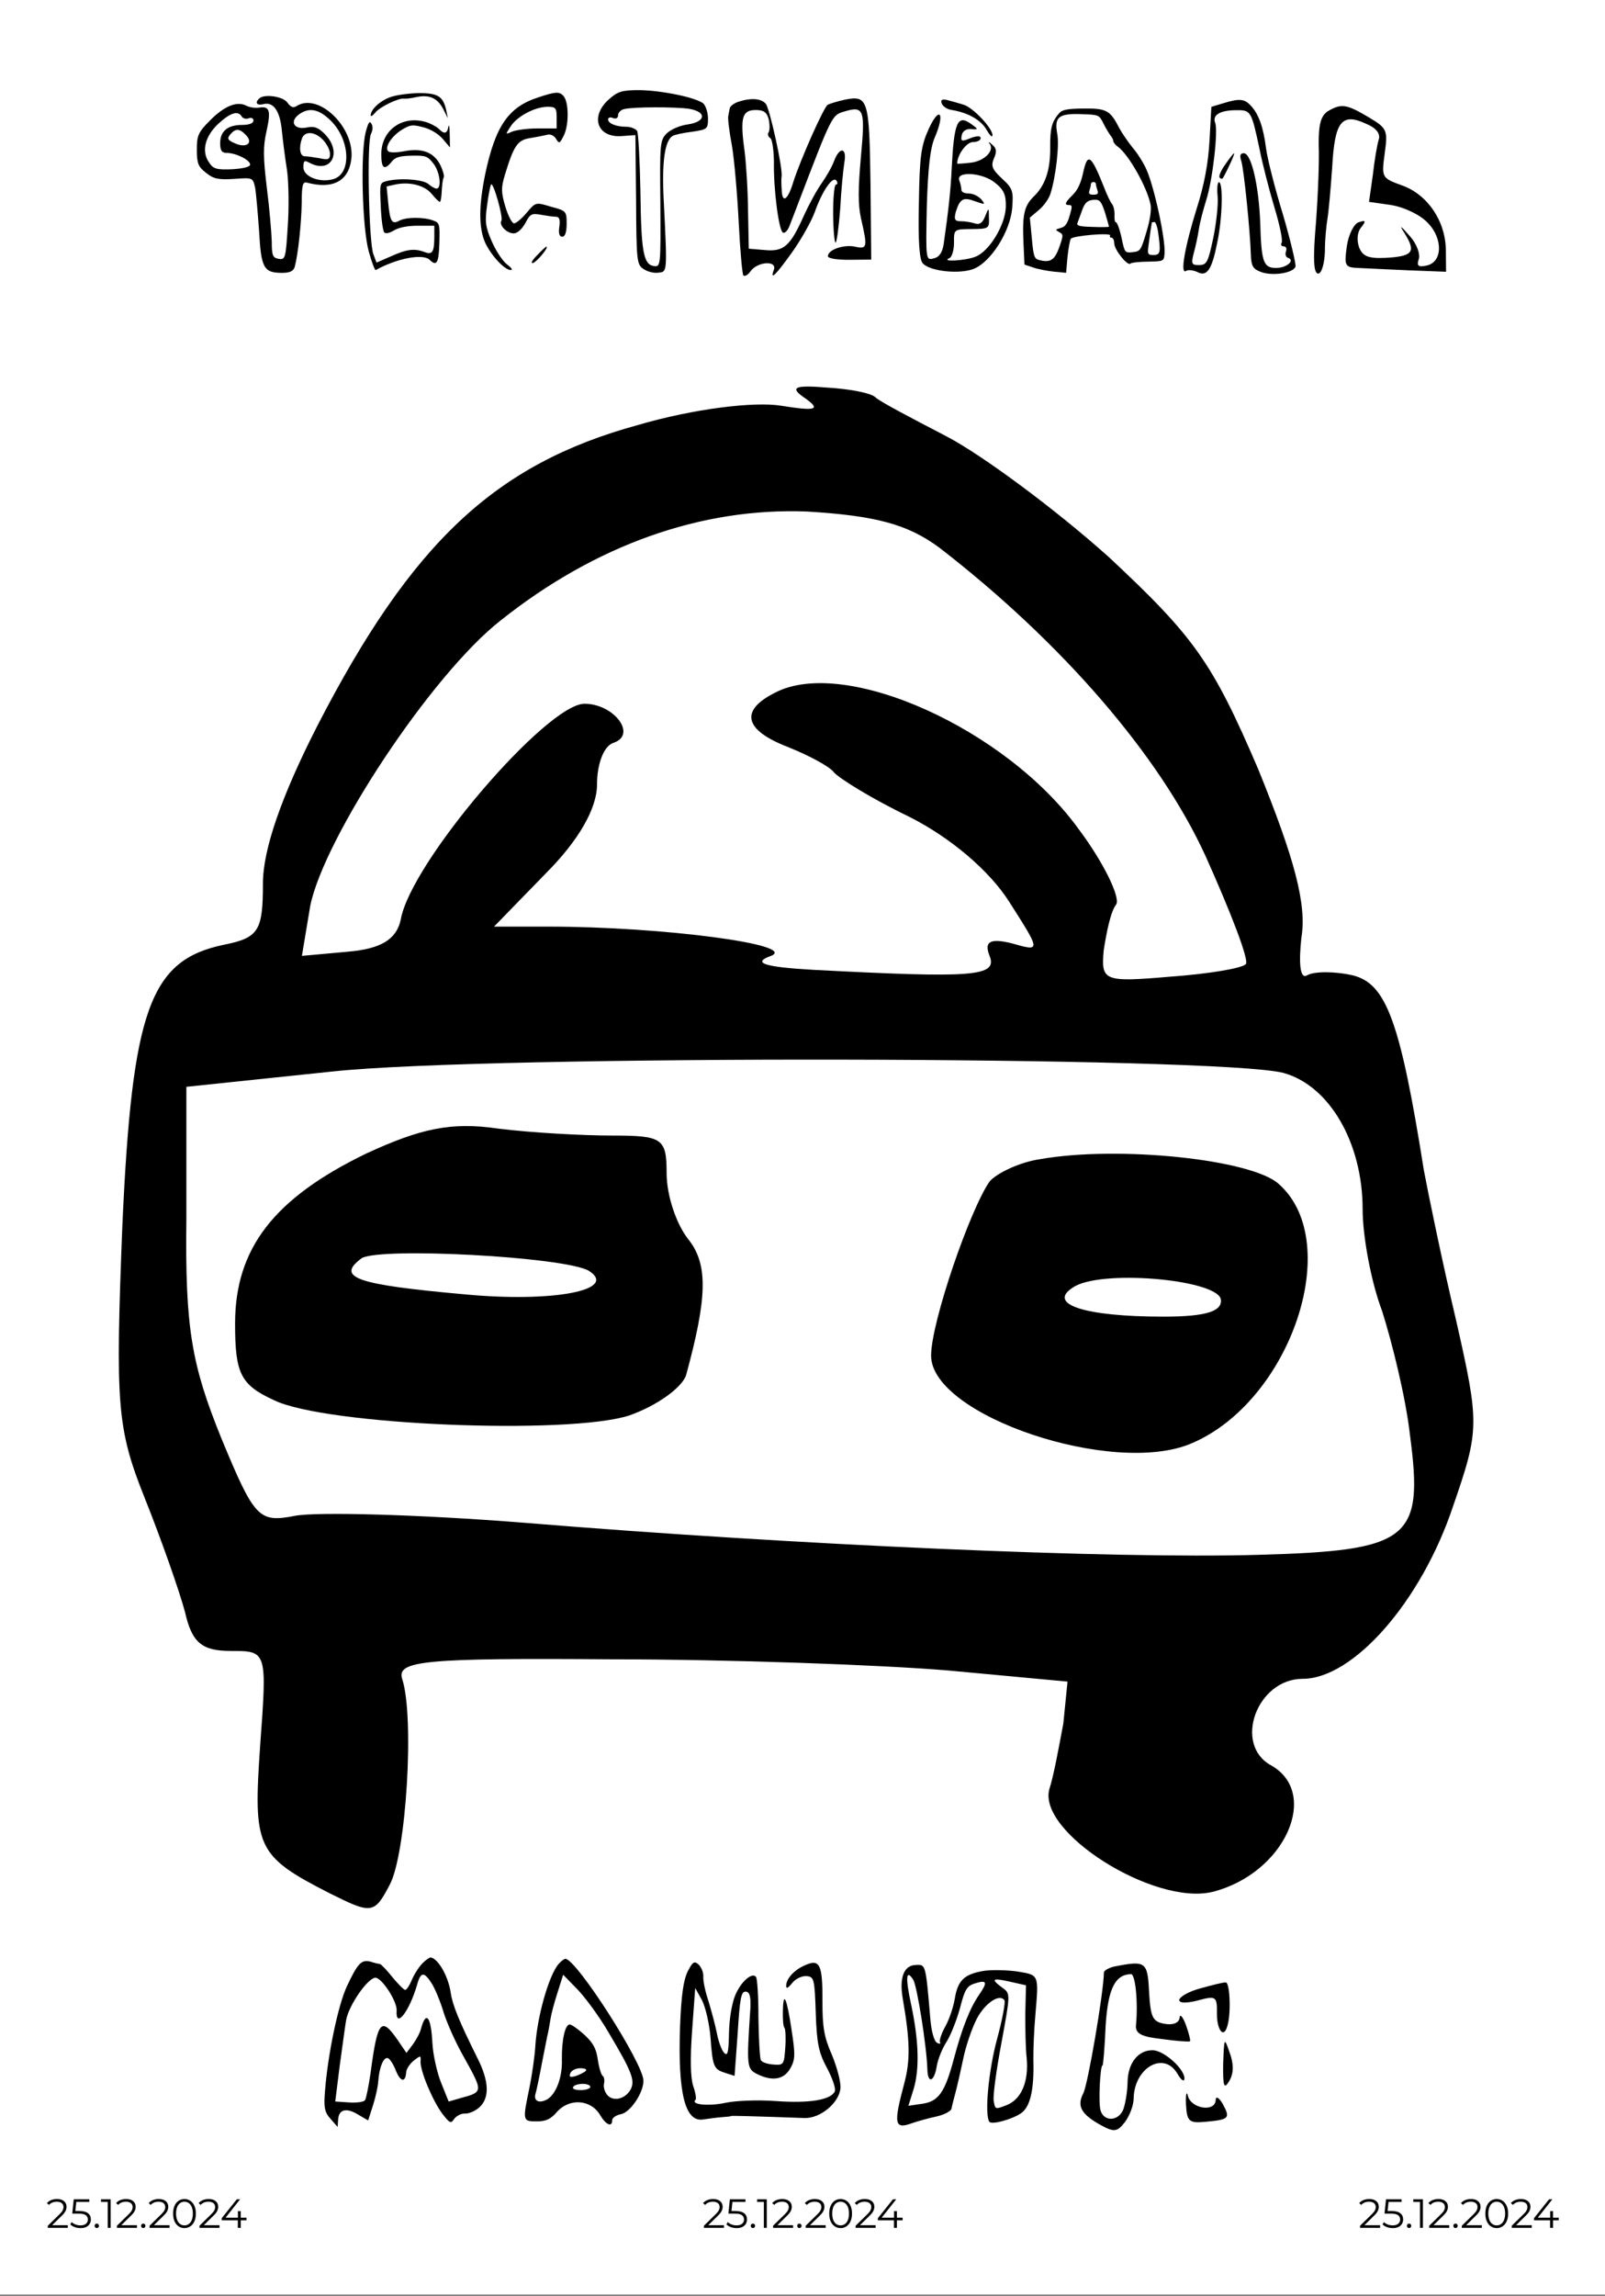
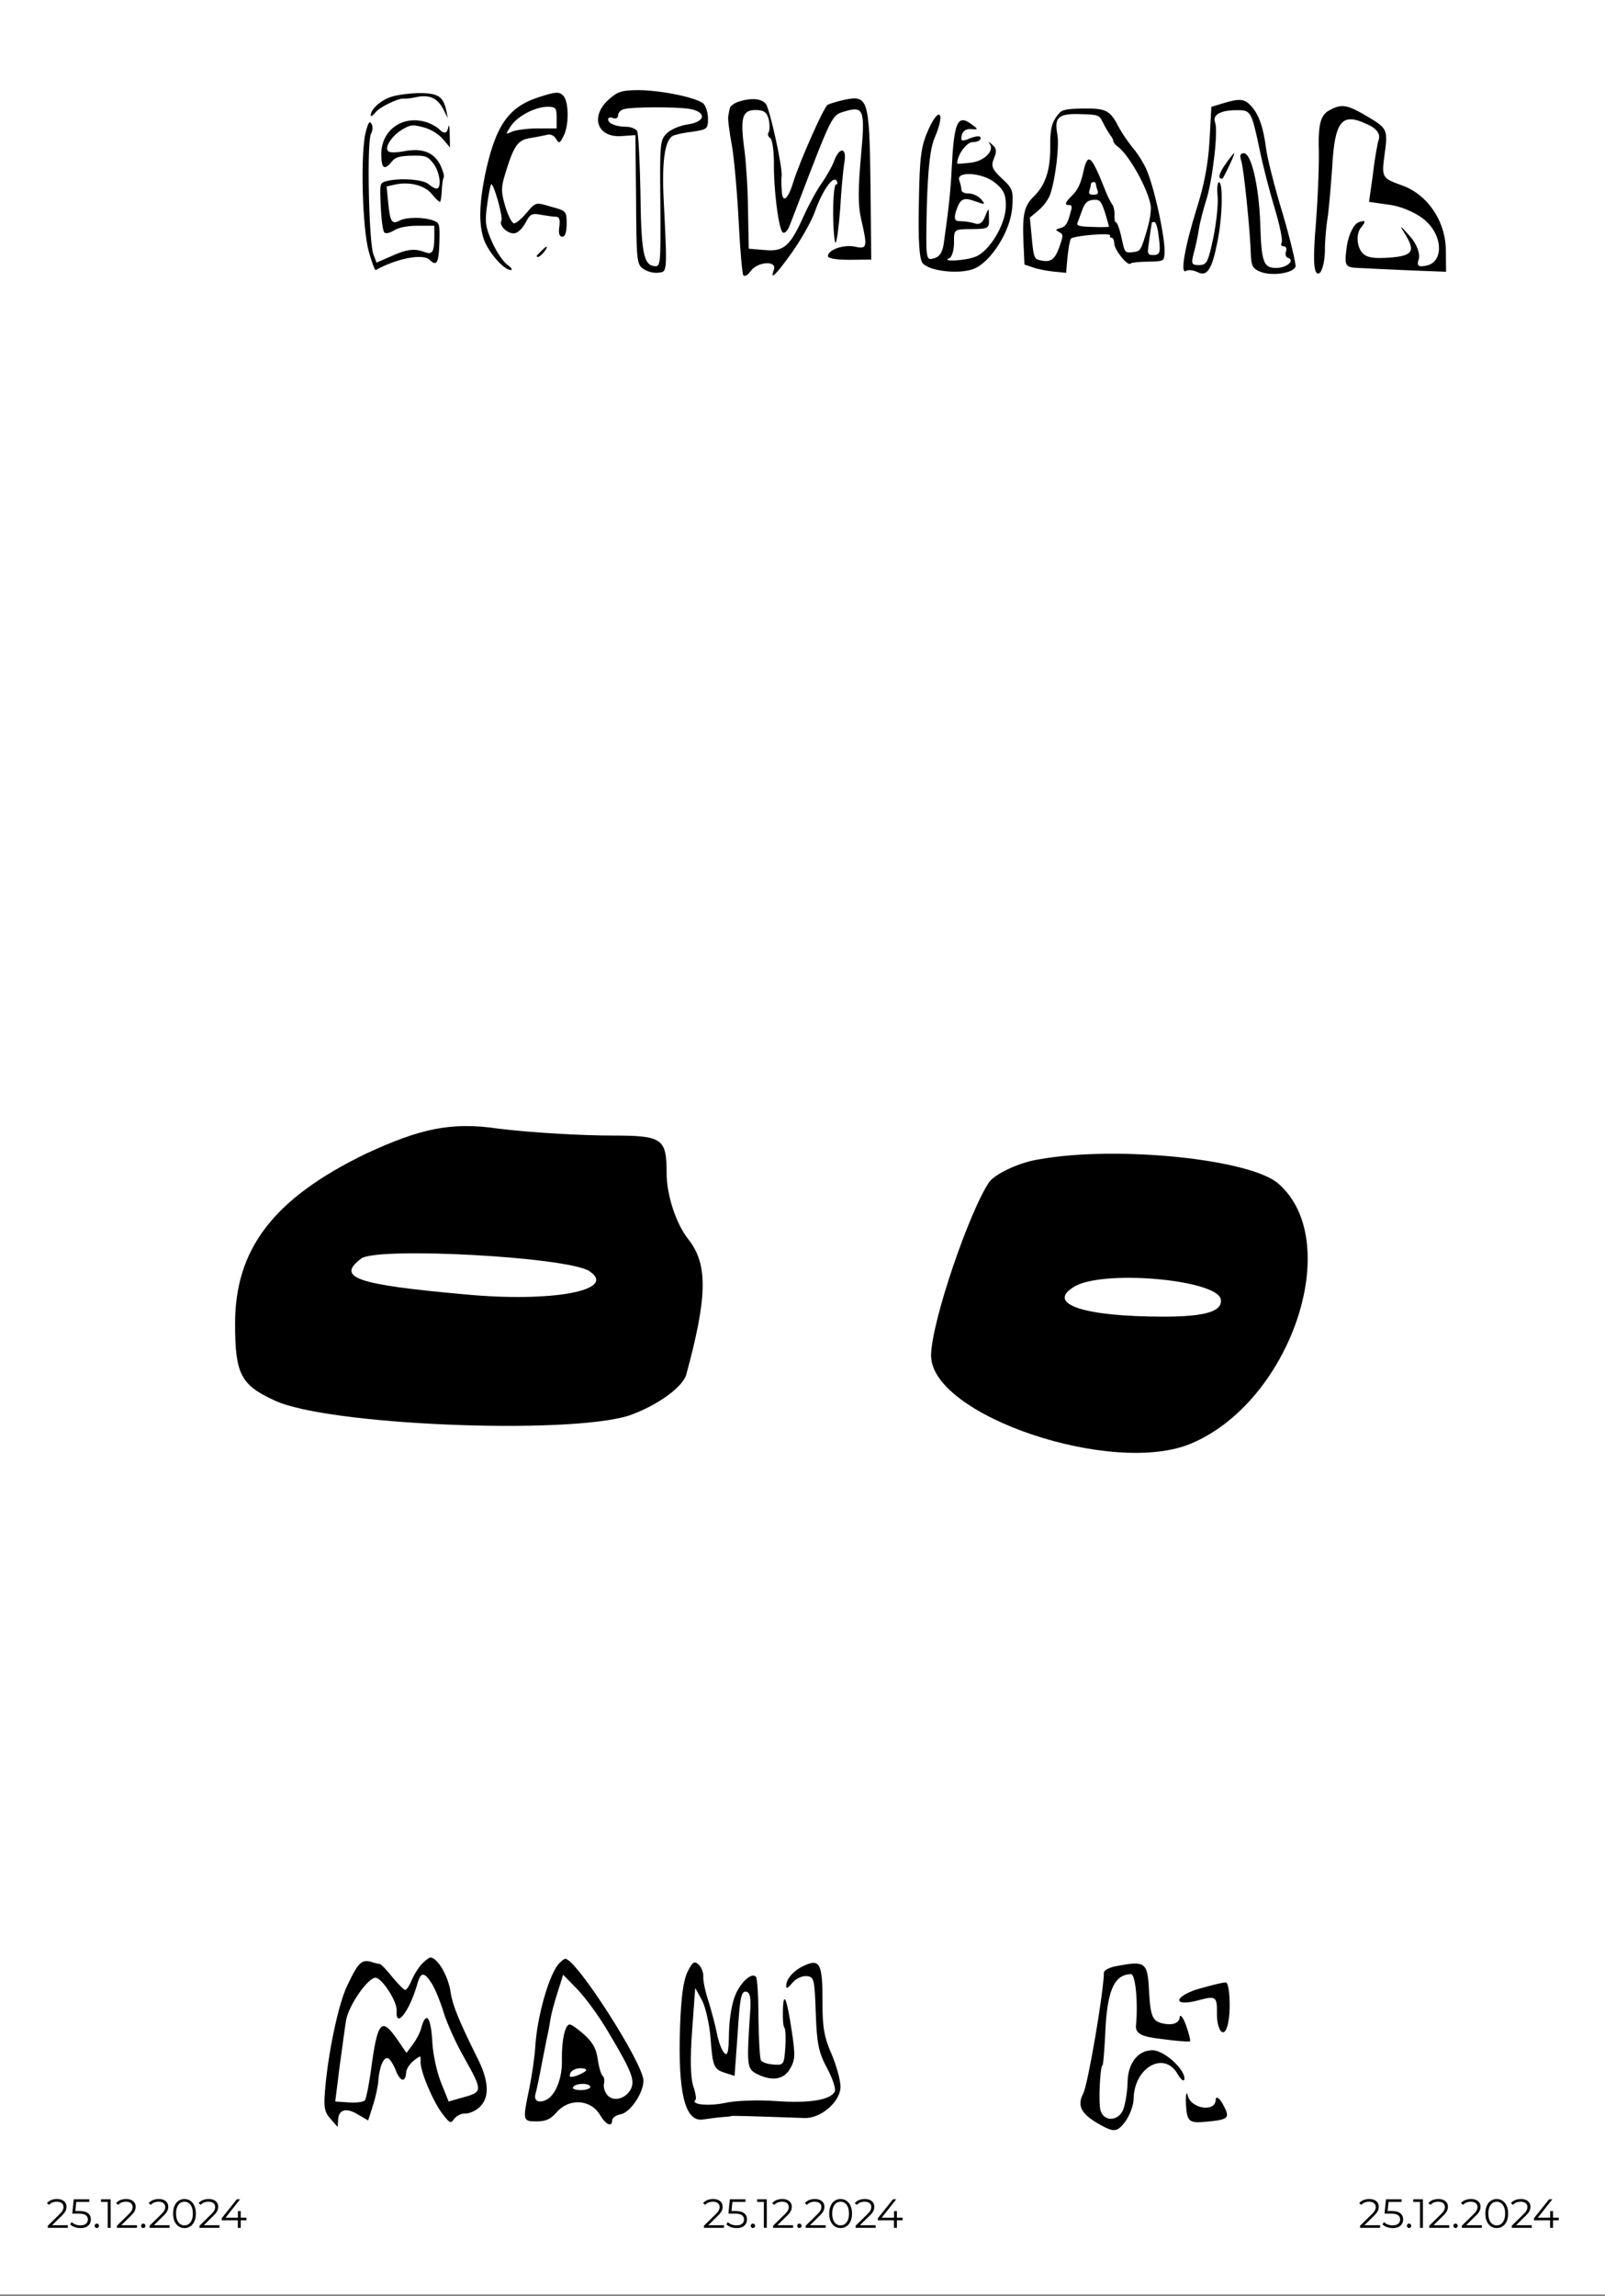
<svg xmlns="http://www.w3.org/2000/svg" width="363" height="519" viewBox="0 0 363 519" fill="none">
  <rect x="0" y="0" width="363" height="519" fill="#808080" stroke="none" />
  <rect width="363" height="518.596" fill="white" />
-   <path d="M182.251 90.115C185.714 92.634 184.455 92.949 176.584 91.689C170.602 90.745 157.065 92.319 144.156 96.097C112.043 104.912 93.153 122.543 71.745 164.101C63.874 179.528 59.466 191.806 59.466 199.677C59.466 210.381 58.522 211.956 50.651 213.53C33.965 216.993 29.872 228.012 27.668 277.126C26.094 317.425 26.409 322.777 32.705 338.519C36.483 347.964 40.576 359.612 41.836 364.335C43.41 371.261 45.614 373.15 52.225 373.15C60.411 373.15 60.411 373.15 58.837 394.559C57.262 417.542 57.892 419.431 74.578 427.931C84.023 432.654 84.653 432.654 88.116 426.042C91.894 419.116 93.783 387.947 90.95 379.447C89.69 375.354 95.987 374.724 138.175 375.039C164.935 375.039 199.252 376.299 214.364 377.558L241.44 380.077L240.495 389.522C239.551 394.559 238.292 401.485 237.347 404.319C234.514 414.079 260.96 430.765 274.183 427.616C290.554 423.524 298.74 405.263 287.406 398.967C278.905 394.244 284.257 379.447 294.647 379.447C305.981 379.447 321.408 362.131 328.649 340.408C334.631 323.092 334.631 321.832 329.278 298.22C326.13 284.997 322.982 269.57 322.037 264.533C316.685 230.846 313.537 222.345 305.981 220.456C301.888 219.512 297.165 219.512 295.591 220.456C294.017 221.401 293.702 217.623 294.332 211.956C295.591 204.4 292.758 194.01 284.572 173.861C274.183 149.619 270.09 143.952 250.885 126.006C238.606 114.987 221.92 102.708 214.049 98.616C206.179 94.523 198.937 90.745 197.993 89.8C197.048 88.856 192.326 87.911 186.974 87.596C179.418 86.967 178.473 87.596 182.251 90.115ZM212.475 123.802C240.181 145.211 262.219 170.712 272.608 193.38C278.275 205.974 282.683 217.308 281.739 217.937C280.794 218.882 273.238 220.141 264.423 220.771C249.626 222.03 248.996 221.715 249.626 214.789C250.255 210.696 251.2 205.974 252.459 204.4C253.404 202.825 249.626 194.955 243.959 187.399C227.587 164.731 191.067 148.359 175.325 156.545C167.139 160.638 168.399 165.045 178.158 168.823C182.881 170.712 187.603 173.231 188.548 174.49C189.492 175.75 197.048 180.472 205.549 184.565C214.994 189.288 223.809 196.844 228.217 203.77C235.458 215.104 235.458 215.104 228.847 213.215C223.809 211.956 222.55 212.9 223.809 216.048C225.698 220.771 220.031 221.086 183.825 219.197C172.806 218.567 169.973 217.623 174.38 216.048C180.677 213.53 149.823 209.437 124.007 209.437H111.729L123.377 197.473C130.933 189.917 135.026 182.676 135.026 177.324C135.026 172.601 136.6 168.509 138.804 167.879C144.156 165.99 138.804 159.064 132.193 159.064C123.692 159.064 92.839 194.955 90.635 207.863C89.69 212.27 86.227 214.474 78.671 215.104L68.282 216.048L70.171 204.714C73.319 189.288 97.561 152.452 113.303 140.174C134.711 123.173 158.639 114.672 182.566 115.617C197.993 116.561 205.234 118.45 212.475 123.802ZM290.239 242.494C300.629 245.328 308.185 258.236 308.185 273.348C308.185 279.33 310.074 289.719 312.592 296.331C314.796 303.257 317.944 315.851 318.889 324.351C322.037 347.964 318.889 350.482 284.572 351.427C251.515 352.371 180.047 349.223 118.655 344.186C95.042 342.297 71.43 341.667 66.707 342.611C58.522 344.186 57.577 343.241 50.021 324.981C43.41 308.609 41.836 300.424 42.15 275.552V245.643L75.208 242.18C110.469 238.402 275.442 238.716 290.239 242.494Z" fill="black" />
  <path d="M82.764 260.755C61.985 270.829 53.169 282.163 53.169 299.164C53.169 310.498 54.429 313.017 61.985 316.48C73.634 322.147 128.415 324.351 142.267 319.943C148.564 317.74 154.231 313.647 155.175 310.813C159.898 293.497 160.213 285.941 155.805 280.274C152.972 276.811 150.768 270.2 150.768 265.162C150.768 257.292 149.823 256.662 138.489 256.662C131.878 256.662 120.229 256.032 112.673 255.088C101.969 253.514 95.042 255.088 82.764 260.755ZM133.137 287.201C140.063 291.608 124.951 294.442 105.117 292.553C80.56 290.349 75.837 288.775 81.819 284.367C86.227 281.849 127.47 284.052 133.137 287.201Z" fill="black" />
  <path d="M235.143 262.014C230.736 262.644 225.384 265.163 223.809 267.052C219.402 273.348 210.586 298.85 210.586 306.406C210.586 319.944 251.83 333.796 269.46 326.24C291.813 316.795 304.092 280.904 289.295 267.681C283.313 262.014 252.774 258.866 235.143 262.014ZM276.072 293.498C276.701 296.331 272.923 297.59 263.164 297.59C245.218 297.59 236.718 294.757 242.699 290.979C248.681 286.886 274.498 289.09 276.072 293.498Z" fill="black" />
  <path d="M15.337 502.947V503.537H10.81V503.066L13.493 500.439C13.831 500.107 14.058 499.821 14.175 499.581C14.298 499.335 14.359 499.09 14.359 498.844C14.359 498.463 14.227 498.168 13.963 497.959C13.705 497.743 13.333 497.636 12.847 497.636C12.091 497.636 11.504 497.876 11.086 498.355L10.616 497.949C10.868 497.654 11.188 497.427 11.575 497.267C11.968 497.107 12.411 497.027 12.903 497.027C13.56 497.027 14.08 497.184 14.461 497.498C14.848 497.805 15.042 498.229 15.042 498.77C15.042 499.102 14.968 499.421 14.82 499.729C14.673 500.036 14.393 500.39 13.981 500.789L11.787 502.947H15.337ZM17.866 499.729C18.801 499.729 19.48 499.898 19.904 500.236C20.334 500.568 20.549 501.035 20.549 501.637C20.549 502.012 20.46 502.347 20.282 502.642C20.11 502.937 19.849 503.171 19.498 503.343C19.148 503.509 18.718 503.592 18.207 503.592C17.746 503.592 17.307 503.518 16.889 503.371C16.477 503.217 16.145 503.014 15.893 502.762L16.216 502.237C16.431 502.458 16.714 502.639 17.064 502.781C17.415 502.916 17.793 502.983 18.198 502.983C18.733 502.983 19.145 502.864 19.434 502.624C19.729 502.384 19.876 502.065 19.876 501.665C19.876 501.222 19.71 500.887 19.378 500.66C19.053 500.433 18.499 500.319 17.719 500.319H16.345L16.677 497.083H20.208V497.673H17.258L17.037 499.729H17.866ZM21.89 503.583C21.755 503.583 21.638 503.534 21.54 503.435C21.447 503.337 21.401 503.217 21.401 503.076C21.401 502.934 21.447 502.817 21.54 502.725C21.638 502.627 21.755 502.578 21.89 502.578C22.025 502.578 22.142 502.627 22.24 502.725C22.339 502.817 22.388 502.934 22.388 503.076C22.388 503.217 22.339 503.337 22.24 503.435C22.142 503.534 22.025 503.583 21.89 503.583ZM25.026 497.083V503.537H24.363V497.673H22.841V497.083H25.026ZM30.976 502.947V503.537H26.449V503.066L29.132 500.439C29.47 500.107 29.698 499.821 29.815 499.581C29.938 499.335 29.999 499.09 29.999 498.844C29.999 498.463 29.867 498.168 29.603 497.959C29.344 497.743 28.973 497.636 28.487 497.636C27.731 497.636 27.144 497.876 26.726 498.355L26.256 497.949C26.508 497.654 26.827 497.427 27.215 497.267C27.608 497.107 28.05 497.027 28.542 497.027C29.2 497.027 29.719 497.184 30.1 497.498C30.488 497.805 30.681 498.229 30.681 498.77C30.681 499.102 30.608 499.421 30.46 499.729C30.312 500.036 30.033 500.39 29.621 500.789L27.427 502.947H30.976ZM32.397 503.583C32.262 503.583 32.145 503.534 32.047 503.435C31.955 503.337 31.909 503.217 31.909 503.076C31.909 502.934 31.955 502.817 32.047 502.725C32.145 502.627 32.262 502.578 32.397 502.578C32.533 502.578 32.649 502.627 32.748 502.725C32.846 502.817 32.895 502.934 32.895 503.076C32.895 503.217 32.846 503.337 32.748 503.435C32.649 503.534 32.533 503.583 32.397 503.583ZM38.35 502.947V503.537H33.824V503.066L36.507 500.439C36.844 500.107 37.072 499.821 37.189 499.581C37.312 499.335 37.373 499.09 37.373 498.844C37.373 498.463 37.241 498.168 36.977 497.959C36.718 497.743 36.347 497.636 35.861 497.636C35.105 497.636 34.518 497.876 34.1 498.355L33.63 497.949C33.882 497.654 34.202 497.427 34.589 497.267C34.982 497.107 35.425 497.027 35.916 497.027C36.574 497.027 37.093 497.184 37.474 497.498C37.862 497.805 38.055 498.229 38.055 498.77C38.055 499.102 37.982 499.421 37.834 499.729C37.687 500.036 37.407 500.39 36.995 500.789L34.801 502.947H38.35ZM41.72 503.592C41.222 503.592 40.776 503.46 40.383 503.195C39.996 502.931 39.691 502.553 39.47 502.061C39.255 501.564 39.148 500.98 39.148 500.31C39.148 499.64 39.255 499.059 39.47 498.567C39.691 498.069 39.996 497.688 40.383 497.424C40.776 497.16 41.222 497.027 41.72 497.027C42.218 497.027 42.66 497.16 43.047 497.424C43.441 497.688 43.748 498.069 43.969 498.567C44.191 499.059 44.301 499.64 44.301 500.31C44.301 500.98 44.191 501.564 43.969 502.061C43.748 502.553 43.441 502.931 43.047 503.195C42.66 503.46 42.218 503.592 41.72 503.592ZM41.72 502.983C42.095 502.983 42.424 502.879 42.706 502.67C42.995 502.461 43.22 502.157 43.379 501.757C43.539 501.358 43.619 500.875 43.619 500.31C43.619 499.744 43.539 499.262 43.379 498.862C43.22 498.463 42.995 498.158 42.706 497.949C42.424 497.74 42.095 497.636 41.72 497.636C41.345 497.636 41.013 497.74 40.724 497.949C40.441 498.158 40.22 498.463 40.06 498.862C39.901 499.262 39.821 499.744 39.821 500.31C39.821 500.875 39.901 501.358 40.06 501.757C40.22 502.157 40.441 502.461 40.724 502.67C41.013 502.879 41.345 502.983 41.72 502.983ZM49.641 502.947V503.537H45.114V503.066L47.797 500.439C48.135 500.107 48.363 499.821 48.48 499.581C48.602 499.335 48.664 499.09 48.664 498.844C48.664 498.463 48.532 498.168 48.267 497.959C48.009 497.743 47.637 497.636 47.152 497.636C46.396 497.636 45.809 497.876 45.391 498.355L44.921 497.949C45.173 497.654 45.492 497.427 45.88 497.267C46.273 497.107 46.715 497.027 47.207 497.027C47.865 497.027 48.384 497.184 48.765 497.498C49.153 497.805 49.346 498.229 49.346 498.77C49.346 499.102 49.272 499.421 49.125 499.729C48.977 500.036 48.698 500.39 48.286 500.789L46.092 502.947H49.641ZM55.744 501.84H54.453V503.537H53.789V501.84H50.148V501.361L53.568 497.083H54.306L51.005 501.25H53.808V499.756H54.453V501.25H55.744V501.84Z" fill="black" />
  <path d="M163.733 502.947V503.537H159.206V503.066L161.889 500.439C162.227 500.107 162.454 499.821 162.571 499.581C162.694 499.335 162.755 499.09 162.755 498.844C162.755 498.463 162.623 498.168 162.359 497.959C162.101 497.743 161.729 497.636 161.243 497.636C160.487 497.636 159.9 497.876 159.482 498.355L159.012 497.949C159.264 497.654 159.584 497.427 159.971 497.267C160.364 497.107 160.807 497.027 161.299 497.027C161.956 497.027 162.476 497.184 162.857 497.498C163.244 497.805 163.438 498.229 163.438 498.77C163.438 499.102 163.364 499.421 163.216 499.729C163.069 500.036 162.789 500.39 162.377 500.789L160.183 502.947H163.733ZM166.262 499.729C167.197 499.729 167.876 499.898 168.3 500.236C168.73 500.568 168.945 501.035 168.945 501.637C168.945 502.012 168.856 502.347 168.678 502.642C168.506 502.937 168.245 503.171 167.894 503.343C167.544 503.509 167.114 503.592 166.603 503.592C166.142 503.592 165.703 503.518 165.285 503.371C164.873 503.217 164.541 503.014 164.289 502.762L164.612 502.237C164.827 502.458 165.11 502.639 165.46 502.781C165.811 502.916 166.189 502.983 166.594 502.983C167.129 502.983 167.541 502.864 167.83 502.624C168.125 502.384 168.272 502.065 168.272 501.665C168.272 501.222 168.106 500.887 167.774 500.66C167.449 500.433 166.895 500.319 166.115 500.319H164.741L165.073 497.083H168.604V497.673H165.654L165.433 499.729H166.262ZM170.286 503.583C170.151 503.583 170.034 503.534 169.936 503.435C169.843 503.337 169.797 503.217 169.797 503.076C169.797 502.934 169.843 502.817 169.936 502.725C170.034 502.627 170.151 502.578 170.286 502.578C170.421 502.578 170.538 502.627 170.636 502.725C170.735 502.817 170.784 502.934 170.784 503.076C170.784 503.217 170.735 503.337 170.636 503.435C170.538 503.534 170.421 503.583 170.286 503.583ZM173.422 497.083V503.537H172.759V497.673H171.237V497.083H173.422ZM179.372 502.947V503.537H174.845V503.066L177.528 500.439C177.866 500.107 178.094 499.821 178.211 499.581C178.334 499.335 178.395 499.09 178.395 498.844C178.395 498.463 178.263 498.168 177.999 497.959C177.74 497.743 177.369 497.636 176.883 497.636C176.127 497.636 175.54 497.876 175.122 498.355L174.652 497.949C174.904 497.654 175.223 497.427 175.611 497.267C176.004 497.107 176.447 497.027 176.938 497.027C177.596 497.027 178.115 497.184 178.496 497.498C178.884 497.805 179.077 498.229 179.077 498.77C179.077 499.102 179.004 499.421 178.856 499.729C178.708 500.036 178.429 500.39 178.017 500.789L175.823 502.947H179.372ZM180.793 503.583C180.658 503.583 180.541 503.534 180.443 503.435C180.351 503.337 180.305 503.217 180.305 503.076C180.305 502.934 180.351 502.817 180.443 502.725C180.541 502.627 180.658 502.578 180.793 502.578C180.929 502.578 181.045 502.627 181.144 502.725C181.242 502.817 181.291 502.934 181.291 503.076C181.291 503.217 181.242 503.337 181.144 503.435C181.045 503.534 180.929 503.583 180.793 503.583ZM186.746 502.947V503.537H182.219V503.066L184.902 500.439C185.241 500.107 185.468 499.821 185.585 499.581C185.708 499.335 185.769 499.09 185.769 498.844C185.769 498.463 185.637 498.168 185.373 497.959C185.115 497.743 184.743 497.636 184.257 497.636C183.501 497.636 182.914 497.876 182.496 498.355L182.026 497.949C182.278 497.654 182.597 497.427 182.985 497.267C183.378 497.107 183.821 497.027 184.312 497.027C184.97 497.027 185.489 497.184 185.871 497.498C186.258 497.805 186.451 498.229 186.451 498.77C186.451 499.102 186.378 499.421 186.23 499.729C186.083 500.036 185.803 500.39 185.391 500.789L183.197 502.947H186.746ZM190.116 503.592C189.618 503.592 189.172 503.46 188.779 503.195C188.392 502.931 188.087 502.553 187.866 502.061C187.651 501.564 187.544 500.98 187.544 500.31C187.544 499.64 187.651 499.059 187.866 498.567C188.087 498.069 188.392 497.688 188.779 497.424C189.172 497.16 189.618 497.027 190.116 497.027C190.614 497.027 191.056 497.16 191.444 497.424C191.837 497.688 192.144 498.069 192.366 498.567C192.587 499.059 192.697 499.64 192.697 500.31C192.697 500.98 192.587 501.564 192.366 502.061C192.144 502.553 191.837 502.931 191.444 503.195C191.056 503.46 190.614 503.592 190.116 503.592ZM190.116 502.983C190.491 502.983 190.82 502.879 191.102 502.67C191.391 502.461 191.616 502.157 191.775 501.757C191.935 501.358 192.015 500.875 192.015 500.31C192.015 499.744 191.935 499.262 191.775 498.862C191.616 498.463 191.391 498.158 191.102 497.949C190.82 497.74 190.491 497.636 190.116 497.636C189.741 497.636 189.409 497.74 189.12 497.949C188.837 498.158 188.616 498.463 188.456 498.862C188.296 499.262 188.217 499.744 188.217 500.31C188.217 500.875 188.296 501.358 188.456 501.757C188.616 502.157 188.837 502.461 189.12 502.67C189.409 502.879 189.741 502.983 190.116 502.983ZM198.037 502.947V503.537H193.51V503.066L196.193 500.439C196.531 500.107 196.759 499.821 196.875 499.581C196.998 499.335 197.06 499.09 197.06 498.844C197.06 498.463 196.928 498.168 196.663 497.959C196.405 497.743 196.033 497.636 195.548 497.636C194.792 497.636 194.205 497.876 193.787 498.355L193.317 497.949C193.569 497.654 193.888 497.427 194.275 497.267C194.669 497.107 195.111 497.027 195.603 497.027C196.261 497.027 196.78 497.184 197.161 497.498C197.549 497.805 197.742 498.229 197.742 498.77C197.742 499.102 197.668 499.421 197.521 499.729C197.373 500.036 197.094 500.39 196.682 500.789L194.488 502.947H198.037ZM204.14 501.84H202.849V503.537H202.185V501.84H198.544V501.361L201.964 497.083H202.702L199.401 501.25H202.204V499.756H202.849V501.25H204.14V501.84Z" fill="black" />
  <path d="M312.129 502.947V503.537H307.602V503.066L310.285 500.439C310.623 500.107 310.851 499.821 310.968 499.581C311.09 499.335 311.152 499.09 311.152 498.844C311.152 498.463 311.02 498.168 310.755 497.959C310.497 497.743 310.125 497.636 309.64 497.636C308.884 497.636 308.297 497.876 307.879 498.355L307.409 497.949C307.661 497.654 307.98 497.427 308.368 497.267C308.761 497.107 309.203 497.027 309.695 497.027C310.353 497.027 310.872 497.184 311.253 497.498C311.641 497.805 311.834 498.229 311.834 498.77C311.834 499.102 311.76 499.421 311.613 499.729C311.465 500.036 311.186 500.39 310.774 500.789L308.58 502.947H312.129ZM314.659 499.729C315.593 499.729 316.272 499.898 316.696 500.236C317.127 500.568 317.342 501.035 317.342 501.637C317.342 502.012 317.253 502.347 317.074 502.642C316.902 502.937 316.641 503.171 316.291 503.343C315.94 503.509 315.51 503.592 315 503.592C314.539 503.592 314.099 503.518 313.681 503.371C313.27 503.217 312.938 503.014 312.686 502.762L313.008 502.237C313.224 502.458 313.506 502.639 313.857 502.781C314.207 502.916 314.585 502.983 314.991 502.983C315.525 502.983 315.937 502.864 316.226 502.624C316.521 502.384 316.669 502.065 316.669 501.665C316.669 501.222 316.503 500.887 316.171 500.66C315.845 500.433 315.292 500.319 314.511 500.319H313.137L313.469 497.083H317.001V497.673H314.05L313.829 499.729H314.659ZM318.682 503.583C318.547 503.583 318.43 503.534 318.332 503.435C318.24 503.337 318.194 503.217 318.194 503.076C318.194 502.934 318.24 502.817 318.332 502.725C318.43 502.627 318.547 502.578 318.682 502.578C318.818 502.578 318.934 502.627 319.033 502.725C319.131 502.817 319.18 502.934 319.18 503.076C319.18 503.217 319.131 503.337 319.033 503.435C318.934 503.534 318.818 503.583 318.682 503.583ZM321.819 497.083V503.537H321.155V497.673H319.634V497.083H321.819ZM327.769 502.947V503.537H323.242V503.066L325.925 500.439C326.263 500.107 326.49 499.821 326.607 499.581C326.73 499.335 326.791 499.09 326.791 498.844C326.791 498.463 326.659 498.168 326.395 497.959C326.137 497.743 325.765 497.636 325.279 497.636C324.523 497.636 323.936 497.876 323.518 498.355L323.048 497.949C323.3 497.654 323.62 497.427 324.007 497.267C324.4 497.107 324.843 497.027 325.335 497.027C325.992 497.027 326.512 497.184 326.893 497.498C327.28 497.805 327.474 498.229 327.474 498.77C327.474 499.102 327.4 499.421 327.252 499.729C327.105 500.036 326.825 500.39 326.413 500.789L324.219 502.947H327.769ZM329.19 503.583C329.055 503.583 328.938 503.534 328.839 503.435C328.747 503.337 328.701 503.217 328.701 503.076C328.701 502.934 328.747 502.817 328.839 502.725C328.938 502.627 329.055 502.578 329.19 502.578C329.325 502.578 329.442 502.627 329.54 502.725C329.639 502.817 329.688 502.934 329.688 503.076C329.688 503.217 329.639 503.337 329.54 503.435C329.442 503.534 329.325 503.583 329.19 503.583ZM335.143 502.947V503.537H330.616V503.066L333.299 500.439C333.637 500.107 333.864 499.821 333.981 499.581C334.104 499.335 334.166 499.09 334.166 498.844C334.166 498.463 334.033 498.168 333.769 497.959C333.511 497.743 333.139 497.636 332.654 497.636C331.898 497.636 331.311 497.876 330.893 498.355L330.422 497.949C330.674 497.654 330.994 497.427 331.381 497.267C331.775 497.107 332.217 497.027 332.709 497.027C333.367 497.027 333.886 497.184 334.267 497.498C334.654 497.805 334.848 498.229 334.848 498.77C334.848 499.102 334.774 499.421 334.627 499.729C334.479 500.036 334.199 500.39 333.788 500.789L331.593 502.947H335.143ZM338.512 503.592C338.014 503.592 337.569 503.46 337.175 503.195C336.788 502.931 336.484 502.553 336.263 502.061C336.048 501.564 335.94 500.98 335.94 500.31C335.94 499.64 336.048 499.059 336.263 498.567C336.484 498.069 336.788 497.688 337.175 497.424C337.569 497.16 338.014 497.027 338.512 497.027C339.01 497.027 339.453 497.16 339.84 497.424C340.233 497.688 340.541 498.069 340.762 498.567C340.983 499.059 341.094 499.64 341.094 500.31C341.094 500.98 340.983 501.564 340.762 502.061C340.541 502.553 340.233 502.931 339.84 503.195C339.453 503.46 339.01 503.592 338.512 503.592ZM338.512 502.983C338.887 502.983 339.216 502.879 339.499 502.67C339.788 502.461 340.012 502.157 340.172 501.757C340.332 501.358 340.412 500.875 340.412 500.31C340.412 499.744 340.332 499.262 340.172 498.862C340.012 498.463 339.788 498.158 339.499 497.949C339.216 497.74 338.887 497.636 338.512 497.636C338.137 497.636 337.805 497.74 337.517 497.949C337.234 498.158 337.013 498.463 336.853 498.862C336.693 499.262 336.613 499.744 336.613 500.31C336.613 500.875 336.693 501.358 336.853 501.757C337.013 502.157 337.234 502.461 337.517 502.67C337.805 502.879 338.137 502.983 338.512 502.983ZM346.434 502.947V503.537H341.907V503.066L344.59 500.439C344.928 500.107 345.155 499.821 345.272 499.581C345.395 499.335 345.456 499.09 345.456 498.844C345.456 498.463 345.324 498.168 345.06 497.959C344.802 497.743 344.43 497.636 343.944 497.636C343.188 497.636 342.601 497.876 342.183 498.355L341.713 497.949C341.965 497.654 342.285 497.427 342.672 497.267C343.065 497.107 343.508 497.027 344 497.027C344.657 497.027 345.177 497.184 345.558 497.498C345.945 497.805 346.139 498.229 346.139 498.77C346.139 499.102 346.065 499.421 345.917 499.729C345.77 500.036 345.49 500.39 345.078 500.789L342.884 502.947H346.434ZM352.537 501.84H351.246V503.537H350.582V501.84H346.94V501.361L350.361 497.083H351.098L347.797 501.25H350.6V499.756H351.246V501.25H352.537V501.84Z" fill="black" />
  <path d="M88.336 21.936C85.937 22.776 83.838 24.755 83.838 26.074C83.838 26.434 84.318 26.134 84.918 25.414C85.877 24.155 90.315 22.056 91.394 22.296C91.694 22.356 92.954 22.236 94.213 21.936C97.151 21.336 98.95 22.176 100.27 24.695L101.289 26.733L100.929 24.934C100.21 21.756 99.07 21.037 94.693 21.037C92.534 21.096 89.655 21.456 88.336 21.936Z" fill="black" />
  <path d="M82.699 29.912C81.5 34.769 81.919 51.56 83.419 56.897C84.078 59.296 84.798 61.155 84.978 61.035C89.895 58.337 95.712 57.257 97.211 58.756C98.771 60.315 99.25 59.356 99.37 54.918C99.49 50.601 99.43 50.361 97.931 49.821C95.832 49.041 91.874 49.041 90.315 49.881C88.636 50.781 88.216 50.121 87.796 45.803L87.437 42.145L89.296 41.725C92.534 41.006 96.012 41.845 97.631 43.824C98.471 44.844 99.25 45.623 99.49 45.623C99.67 45.623 99.85 44.544 99.91 43.164C99.97 41.845 100.15 40.466 100.33 40.166C100.57 39.866 100.21 38.667 99.67 37.468C98.231 34.469 95.592 33.39 91.454 34.169C89.595 34.529 88.096 34.529 87.796 34.169C86.897 33.33 88.576 30.751 90.915 29.312C92.834 28.172 93.254 28.113 95.772 28.772C97.511 29.252 99.07 30.211 100.15 31.411L101.769 33.33L101.709 30.331C101.709 28.652 101.529 27.933 101.409 28.652C101.109 30.271 100.45 30.391 99.19 29.072C98.651 28.592 97.331 27.873 96.312 27.573C90.975 26.014 86.237 29.432 86.237 34.829C86.237 38.067 86.897 38.607 88.576 36.568C89.356 35.548 90.315 35.249 93.074 35.189C96.252 35.129 96.672 35.249 97.991 36.928C99.49 38.787 99.97 42.625 98.711 42.625C98.351 42.625 97.511 42.145 96.912 41.605C95.652 40.526 90.315 40.166 87.377 40.946C85.877 41.365 85.877 41.425 86.117 46.643C86.237 49.581 86.597 52.16 86.897 52.52C87.257 52.879 88.096 52.699 89.176 52.04C90.315 51.38 92.174 51.02 94.573 51.02H98.231V53.359C98.231 56.957 97.811 57.677 96.012 56.957C93.733 56.118 92.054 56.297 88.456 57.917L85.158 59.356L84.438 57.437C83.419 54.738 82.939 32.01 83.898 30.271C84.318 29.432 84.378 28.592 84.018 27.992C83.599 27.213 83.299 27.633 82.699 29.912Z" fill="black" />
-   <path d="M58.602 22.289C57.623 23.193 58.075 23.871 59.43 23.57C61.765 22.892 63.271 24.925 63.722 29.293C63.948 31.552 64.475 35.769 64.927 38.555C65.304 41.341 65.379 47.064 65.078 51.205C64.626 58.284 64.551 58.736 63.045 58.51C61.689 58.284 61.464 57.757 61.464 54.519C61.388 52.41 60.936 46.989 60.334 42.32C59.506 35.467 59.506 33.058 60.259 29.744C61.313 25 61.012 23.946 58.602 24.323C57.698 24.473 56.343 24.247 55.665 23.871C53.557 22.817 50.771 23.946 47.533 27.184C44.822 29.895 44.52 30.648 44.52 33.811C44.52 36.898 44.822 37.726 46.629 39.082C48.286 40.437 49.415 40.663 52.954 40.437C57.171 40.136 57.171 40.136 57.698 42.395C57.924 43.675 58.301 48.118 58.602 52.26C59.054 60.618 59.656 61.672 63.798 61.672C65.53 61.672 66.358 61.296 66.659 60.317C67.412 57.531 68.165 50.528 68.241 45.859C68.241 41.868 68.466 41.04 69.37 41.266C75.244 42.847 78.858 40.964 79.461 35.919C80.289 28.841 72.081 20.859 67.111 23.946C66.358 24.473 65.756 24.247 65.003 23.193C64.024 21.762 59.656 21.16 58.602 22.289ZM74.867 27.335C79.159 31.627 79.536 39.082 75.545 40.437C72.457 41.416 68.617 39.985 68.617 37.802C68.617 36.296 68.843 36.145 70.048 36.823C74.942 39.383 77.503 34.413 73.436 30.271C71.93 28.765 71.027 28.464 69.295 28.841C66.509 29.368 65.454 27.485 67.563 25.904C69.897 24.172 72.156 24.624 74.867 27.335ZM54.686 26.356C54.987 26.808 55.665 26.958 56.268 26.732C56.87 26.506 57.322 26.732 57.322 27.259C57.322 27.862 56.343 28.238 54.762 28.238C51.448 28.238 49.792 29.669 49.792 32.38C49.792 34.036 50.168 34.564 51.298 34.564C53.331 34.564 56.569 36.145 56.569 37.199C56.569 37.726 54.987 38.103 52.502 38.253C49.039 38.404 48.21 38.178 47.307 36.747C45.499 34.262 46.328 30.799 49.415 27.937C52.126 25.452 53.858 24.925 54.686 26.356ZM55.59 30.497C57.397 32.305 55.74 33.585 53.105 32.38C51.524 31.702 51.298 31.326 52.051 30.422C53.255 28.991 54.159 28.991 55.59 30.497ZM73.135 31.702C73.964 32.606 74.641 33.961 74.641 34.79C74.641 35.994 74.265 36.22 72.307 35.769C71.027 35.543 69.445 35.317 68.918 35.317C67.789 35.317 67.563 33.283 68.316 31.25C68.994 29.518 71.328 29.744 73.135 31.702Z" fill="black" />
  <path d="M137.685 22.48C133.392 26.32 135.049 31.14 140.546 30.763L143.709 30.537L143.859 45.07C143.935 58.7 144.01 59.754 145.441 60.733C146.269 61.336 147.775 61.787 148.829 61.637C150.938 61.411 150.938 61.938 150.109 45.221C149.658 36.712 150.335 31.892 152.067 30.763C152.519 30.462 154.552 30.01 156.51 29.784C159.974 29.257 160.125 29.182 160.125 26.772C160.125 25.417 159.597 23.91 159.07 23.383C157.338 22.028 149.733 20.447 144.612 20.371C140.621 20.371 139.718 20.672 137.685 22.48ZM155.832 24.588C159.899 25.266 159.673 27.525 155.531 28.127C153.799 28.353 151.691 29.257 150.787 30.161C149.281 31.667 149.206 32.42 149.356 46.049C149.432 60.206 149.432 60.357 147.85 60.131C145.516 59.754 144.989 56.818 144.838 42.962C144.688 36.109 144.386 30.085 144.085 29.558C143.709 29.106 142.654 28.655 141.676 28.655C139.341 28.655 137.534 27.901 137.534 26.998C137.534 26.546 138.061 26.395 138.663 26.697C139.341 26.923 139.793 26.697 139.793 26.019C139.793 25.492 140.395 24.814 141.148 24.663C143.182 24.136 152.67 24.136 155.832 24.588Z" fill="black" />
  <path d="M121.909 21.951C114.981 24.134 112.044 28.427 109.71 39.496C108.279 46.574 108.279 51.318 109.634 54.632C110.914 57.569 114.077 61.032 115.508 61.032C116.035 61.032 115.658 60.505 114.755 59.828C113.776 59.15 112.27 56.891 111.291 54.707C109.785 51.318 109.634 50.114 110.161 46.424C110.463 44.014 110.914 41.906 111.065 41.68C111.592 41.153 113.851 49.135 113.399 49.888C112.797 50.867 114.604 52.749 116.186 52.749C117.014 52.749 118.068 51.77 118.821 50.415C119.875 48.382 120.252 48.156 122.285 48.532C123.565 48.758 125.071 48.984 125.674 48.984C126.502 48.984 126.728 49.586 126.502 51.243C126.276 52.749 126.502 53.502 127.18 53.502C127.782 53.502 128.159 52.523 128.159 50.565C128.159 47.779 128.083 47.629 124.619 46.725C121.156 45.671 121.156 45.671 119.122 48.08C117.993 49.436 116.713 50.49 116.261 50.49C115.809 50.49 114.905 48.758 114.303 46.725C113.324 43.487 113.324 42.433 114.152 39.647C116.186 32.945 117.014 31.665 119.875 31.213C121.306 30.987 123.113 30.61 123.791 30.46C124.469 30.234 125.372 30.686 125.749 31.363C126.427 32.493 126.577 32.493 127.406 30.836C128.761 28.427 128.686 22.779 127.33 21.574C126.427 20.671 125.598 20.746 121.909 21.951ZM125.9 26.544V29.029H121.607C119.198 29.029 116.562 29.405 115.734 29.782C114.303 30.46 114.303 30.384 115.433 28.652C116.863 26.318 121.005 24.134 123.866 24.134C125.674 24.134 125.9 24.436 125.9 26.544Z" fill="black" />
-   <path d="M121.381 57.794C120.327 58.849 119.951 59.602 120.553 59.451C121.532 59.075 124.243 55.761 123.565 55.761C123.415 55.761 122.436 56.665 121.381 57.794Z" fill="black" />
+   <path d="M121.381 57.794C121.532 59.075 124.243 55.761 123.565 55.761C123.415 55.761 122.436 56.665 121.381 57.794Z" fill="black" />
  <path d="M166.905 23.031C165.971 23.38 165.126 23.984 165.045 24.496C164.964 24.922 164.801 25.69 164.721 26.202C164.555 26.629 164.924 29.691 165.552 33.005C166.093 36.236 166.764 44.062 167.079 50.36C167.393 56.572 167.87 61.932 168.128 62.27C168.471 62.522 169.149 62.175 169.737 61.318C171.334 59.089 175.843 58.791 175.013 61.013C174.1 63.49 175.366 62.286 179.063 57.143C181.08 54.314 183.425 50.205 184.255 47.983C185.996 43.028 188.433 39.6 189.211 40.869C189.47 41.293 189.474 41.718 189.049 41.722C188.708 41.725 188.397 44.794 188.431 48.454C188.467 52.2 188.749 55.007 189.003 54.835C189.257 54.662 189.734 51.167 190.036 47.077C190.252 42.903 190.719 38.301 190.96 36.766C191.609 33.354 189.903 33.03 188.657 36.362C188.159 37.729 186.903 39.87 185.895 41.327C184.886 42.698 183.045 46.036 181.877 48.602C178.709 55.699 177.273 56.904 173.012 56.519L169.348 56.213L169.181 47.53C169.136 42.848 168.737 36.636 168.37 33.915C167.364 26.602 167.859 24.895 170.839 24.867C172.712 24.849 173.397 25.353 173.838 26.882C174.104 28.071 174.117 29.348 173.866 29.861C173.529 30.29 173.705 30.884 174.219 31.22C174.648 31.472 175.011 33.937 175.037 36.576C174.924 42.708 176.119 51.977 177.061 52.564C177.489 52.815 178.164 52.128 178.579 51.017C178.994 49.906 179.826 47.855 180.324 46.488C188.3 25.637 188.134 26.065 191.02 25.186C195.435 23.867 195.7 24.801 194.695 35.624C194.08 42.526 194.03 46.273 194.741 49.416C196.251 55.958 196.17 56.384 193.269 55.731C190.71 55.244 187.23 56.469 187.244 57.916C187.249 58.427 189.466 58.747 192.19 58.721L197.043 58.675L196.881 41.648C196.613 22.323 196.349 21.474 190.995 22.547C189.381 22.903 187.683 23.43 187.175 23.69C186.245 24.38 180.993 36.179 179.422 41.133C178.184 45.231 176.915 46.095 176.8 42.945C176.703 41.669 176.689 40.222 176.771 39.88C177.094 38.09 174.07 24.495 173.209 23.482C172.176 22.215 169.79 22.067 166.905 23.031Z" fill="black" />
-   <path d="M212.966 23.336C213.24 24.048 214.14 24.665 215.124 24.835C218.882 25.424 221.847 27.094 223.119 29.316C223.845 30.559 224.387 31.18 224.471 30.553C224.455 28.945 220.033 24.252 217.883 23.647C216.807 23.3 215.195 22.868 214.21 22.61C213.135 22.352 212.69 22.535 212.966 23.336Z" fill="black" />
  <path d="M210.072 29.082C208.321 32.941 207.985 35.178 207.819 45.901C207.632 54.48 207.939 58.587 208.662 59.474C210.199 61.336 217.175 62.074 220.379 60.703C224.205 59.058 228.43 52.317 228.917 47.13C229.237 43.196 229.052 42.572 226.619 40.362C224.365 38.239 224.09 37.527 224.789 35.822C225.489 34.297 225.392 33.494 224.402 32.699C223.77 32.079 223.412 31.994 223.774 32.437C225.039 33.944 222.739 36.378 219.615 36.765C217.92 36.96 216.491 37.063 216.49 36.973C216.472 35.008 218.589 32.129 220.018 32.115C221.001 32.106 221.801 31.741 221.796 31.205C221.791 30.669 220.987 30.676 219.473 31.227C217.516 32.049 217.247 31.963 217.502 30.62C217.671 29.636 218.56 29.091 219.543 29.171C221.332 29.333 221.331 29.243 219.622 28.009C216.563 25.804 215.776 27.599 215.249 37.968C215.027 42.884 214.535 47.446 213.445 55.05C213.195 56.929 212.491 58.097 211.243 58.377C209.372 58.931 209.37 58.752 209.613 46.688C209.887 37.84 210.381 33.457 211.43 31.035C213.791 25.562 212.523 23.787 210.072 29.082ZM225.109 41.359C227.09 42.948 227.548 44.105 227.484 46.787C227.344 50.898 223.737 56.829 220.621 58.02C218.396 58.935 212.592 59.258 214.727 58.344C215.262 58.16 215.782 56.547 215.766 54.85C215.738 51.812 215.738 51.812 219.758 51.774C223.599 51.738 223.777 51.647 223.665 49.235C223.642 46.823 223.642 46.823 222.769 48.976C222.246 50.321 221.536 50.864 220.55 50.516C219.743 50.255 218.311 50.001 217.418 50.009C215.989 50.023 215.717 49.668 216.148 47.966C217.102 44.919 217.812 44.466 220.592 45.512C222.833 46.295 222.922 46.294 221.928 45.052C221.296 44.343 220.039 43.73 219.145 43.739C218.163 43.748 217.445 43.397 217.44 42.951C217.436 42.504 217.248 41.523 216.973 40.811C216.059 38.586 222.317 38.973 225.109 41.359Z" fill="black" />
  <path d="M239.574 25.558C237.873 27.523 237.485 29.018 237.526 33.317C237.575 38.42 236.404 41.928 233.79 44.419C231.632 46.561 231.191 48.457 231.482 54.99L231.7 59.805L233.713 60.474C234.806 60.864 236.931 61.246 238.423 61.404L241.121 61.665L241.431 58.107C241.642 56.155 241.968 54.26 242.194 53.971C242.589 53.28 251.526 52.507 251.075 53.256C250.905 53.487 251.079 53.715 251.366 53.712C251.71 53.709 252.002 54.28 252.009 55.025C252.022 56.458 255.04 60.214 255.664 59.577C255.891 59.346 257.667 59.157 259.674 59.138C263.228 59.047 263.228 59.047 263.383 57.325C263.64 54.169 261.061 42.211 259.246 38.214C258.601 36.787 257.262 34.621 256.161 33.37C255.116 32.061 253.779 30.124 253.196 29.041C251.093 24.932 250.286 24.481 245.126 24.53C241.342 24.566 240.255 24.806 239.574 25.558ZM249.573 27.928C250.099 29.013 250.856 30.209 251.146 30.608C251.494 31.006 251.786 31.577 251.789 31.863C251.792 32.15 252.256 32.776 252.834 33.172C255.316 34.983 259.515 42.455 260.24 46.346C260.423 47.492 260.101 49.788 259.266 52.491C258.044 56.573 257.931 56.803 256.213 56.992C254.38 57.181 254.38 57.124 253.659 53.748C253.24 51.803 252.652 50.26 252.422 50.262C252.136 50.265 252.014 49.521 252.063 48.603C252.111 47.685 251.872 46.598 251.523 46.142C251.175 45.745 250.357 44.09 249.768 42.49C246.714 34.836 245.964 34.327 244.922 39.267C244.426 41.451 243.696 43.006 242.616 44.048C240.855 45.785 240.631 46.361 241.835 46.349C242.523 46.343 242.527 46.744 241.916 48.757C241.416 50.539 240.908 51.289 239.878 51.528C238.62 51.884 238.62 51.941 239.542 52.449C240.523 53.013 240.524 53.127 239.575 55.888C238.513 58.765 237.602 59.405 235.131 58.797C233.924 58.522 233.748 58.065 233.363 53.826L232.918 49.186L234.909 47.504C236.047 46.576 237.235 44.902 237.568 43.809C238.794 40.014 239.641 32.667 239.102 30.149C238.436 26.486 239.403 25.617 244.507 25.797C248.522 25.931 248.579 25.931 249.573 27.928ZM247.868 41.648C247.871 41.934 248.049 42.563 248.226 43.078C248.462 43.764 248.235 43.995 247.317 44.004C246.4 44.012 246.169 43.785 246.391 43.095C246.558 42.578 246.724 41.945 246.722 41.658C246.719 41.372 247.004 41.14 247.29 41.137C247.634 41.134 247.866 41.361 247.868 41.648ZM249.936 48.107C250.41 49.708 250.825 51.137 250.826 51.252C250.827 51.309 249.165 51.383 247.1 51.287C244.06 51.202 243.428 51.036 243.708 50.345C243.876 49.885 244.323 48.676 244.658 47.756C245.327 45.743 246.01 45.163 247.73 45.147C248.762 45.137 249.168 45.706 249.936 48.107ZM261.902 52.294C262.577 56.989 262.469 57.62 260.921 57.635C259.602 57.648 259.486 57.477 259.753 55.468C260.075 53.056 260.452 50.53 260.507 50.3C260.564 50.242 260.793 50.183 261.079 50.18C261.366 50.177 261.719 51.149 261.902 52.294Z" fill="black" />
  <path d="M276.485 23.388L273.974 24.143L273.558 31.702C273.283 36.904 272.354 41.786 270.698 47.001C267.938 55.801 266.861 62.147 268.233 61.241C268.718 60.911 269.856 61.063 270.754 61.461C272.958 62.658 274.08 61.023 275.321 54.756C276.487 49.221 276.654 41.177 275.679 41.186C275.354 41.189 275.205 42.572 275.384 44.357C275.563 46.062 275.116 50.29 274.417 53.709C273.251 59.243 272.932 59.896 271.227 59.913C269.521 59.929 269.356 59.687 269.983 57.244C270.376 55.859 270.92 53.336 271.149 51.79C271.378 50.244 272.163 47.312 272.794 45.275C274.215 40.956 275.568 29.489 274.82 27.709C274.154 26.01 275.931 24.937 279.505 24.903C282.917 24.871 282.999 24.951 284.869 33.707C285.551 37.112 287.07 43.028 288.244 46.916C289.418 50.804 290.183 54.371 289.863 54.862C289.623 55.27 289.789 55.675 290.276 55.67C290.845 55.665 291.093 56.15 290.856 56.802C290.618 57.454 290.787 58.102 291.276 58.26C292.987 58.812 291.054 60.537 288.698 60.559C285.774 60.587 285.275 59.373 285.028 50.44C284.703 41.913 283.009 34.618 281.303 34.634C280.491 34.642 280.333 35.131 280.752 36.426C281.339 38.371 282.772 52.411 282.902 57.608C283.008 60.126 283.339 60.773 285.214 61.486C287.822 62.436 292.446 61.742 293.001 60.275C293.159 59.786 291.889 54.355 290.126 48.36C288.282 42.367 286.593 35.64 286.329 33.449C285.716 28.743 284.713 25.828 282.908 23.896C281.43 22.285 280.292 22.215 276.485 23.388Z" fill="black" />
  <path d="M277.103 37.192C276.141 38.501 275.586 39.888 275.832 40.129C276.078 40.452 276.403 40.449 276.564 40.285C277.683 38.324 279.354 34.653 279.11 34.655C278.948 34.657 278.065 35.802 277.103 37.192Z" fill="black" />
  <path d="M300.27 25.165C298.709 26.227 298.204 28.195 298.248 32.776C298.411 36.177 298.093 44.034 297.629 50.321C296.921 58.442 297.084 61.844 298.131 61.834C298.916 61.826 299.549 59.595 299.654 56.846C299.629 54.228 299.99 50.822 300.238 49.38C300.486 47.937 300.96 42.697 301.305 37.721C301.863 27.506 303.413 25.397 308.935 27.962C311.168 28.858 312.228 30.156 311.848 31.469C311.466 32.65 310.846 36.321 310.485 39.597L309.626 45.626L314.737 46.362C317.622 46.859 321.171 48.526 322.89 50.343C326.459 53.974 326.248 59.342 322.59 60.031C320.761 60.441 320.365 60.052 320.874 58.608C321.256 57.426 320.45 55.209 318.994 53.521C316.48 50.665 316.349 50.666 318.076 53.399C320.205 57.043 319.298 57.968 313.28 58.287C309.486 58.454 308.172 57.943 307.367 55.856C306.829 54.291 306.942 52.457 307.848 51.401C309.013 49.951 308.879 49.69 307.314 50.229C306.269 50.5 304.984 52.999 304.616 55.621C304.004 60.077 304.139 60.468 307.281 60.569C309.114 60.682 314.352 60.895 318.935 61.113L327.053 61.428L327.007 56.586C326.944 49.911 322.829 43.93 317.051 41.89C312.454 40.232 312.453 40.102 313.186 34.597C313.922 29.355 313.656 28.965 309.575 26.517C304.574 23.554 303.393 23.303 300.27 25.165Z" fill="black" />
  <path d="M252.261 444.43C250.829 444.694 249.677 445.392 249.671 445.82C249.604 450.388 246.018 471.323 244.992 473.164C243.523 475.998 244.495 477.868 249.028 480.361C252.003 481.974 252.718 481.842 254.464 479.583C255.484 478.17 256.374 475.899 256.396 474.328C256.498 467.334 263.264 463.435 266.328 468.761C267.164 470.201 267.871 470.64 267.884 469.783C267.915 467.642 263.264 463.435 260.695 463.397C257.412 463.35 255.085 466.314 255.023 470.597C254.992 472.738 254.524 475.444 254.078 476.722C253.039 479.42 249.752 479.658 248.933 477.076C248.382 475.64 248.796 466.794 249.367 466.803C249.51 466.805 249.855 462.669 250.07 457.676C250.618 449.403 252.234 446.285 255.804 446.194C256.803 446.209 257.424 452.642 256.922 457.775C256.752 459.628 258.169 460.363 262.731 460.857C266.007 461.333 268.86 461.517 269.148 461.378C269.292 461.237 268.889 459.518 268.202 457.652C267.515 455.786 266.812 455.062 266.798 456.062C266.638 457.201 265.345 457.754 263.494 457.442C260.645 456.972 260.231 455.967 259.886 450.251C259.557 443.393 259.133 443.101 252.261 444.43Z" fill="black" />
  <path d="M271.462 449.419C268.883 450.096 266.723 451.349 266.713 452.063C266.702 452.777 268.415 452.801 270.995 452.125C275.008 451.041 275.292 451.188 275.234 455.184C275.201 457.468 275.887 459.334 276.601 459.345C277.458 459.357 278.066 456.796 278.111 453.656C278.157 450.515 277.766 447.94 277.193 448.074C276.479 448.064 273.899 448.74 271.462 449.419Z" fill="black" />
-   <path d="M276.641 466.484C276.567 471.622 276.842 472.34 278.013 470.358C279.037 468.66 279.068 466.519 278.106 463.935C276.873 460.348 276.871 460.491 276.641 466.484Z" fill="black" />
  <path d="M268.228 475.642C268.458 479.5 268.88 479.934 272.74 479.562C278.03 479.067 278.319 478.786 276.511 475.476C275.675 474.036 274.966 473.74 274.953 474.597C274.912 477.452 269.498 476.659 268.683 473.792C268.416 472.503 268.12 473.213 268.228 475.642Z" fill="black" />
-   <path d="M222.156 445.515C218.028 446.287 216.604 447.658 215.934 451.792C215.643 453.587 214.707 456.398 213.804 458.013C212.902 459.628 212.402 461.228 212.586 461.578C212.847 461.941 212.51 462.046 211.923 461.711C211.259 461.363 210.599 459.014 210.378 455.936C209.363 443.921 209.351 443.999 207.168 444.126C204.44 444.164 203.348 446.949 204.174 451.727C205.828 461.283 205.912 465.701 204.506 470.917C202.052 480.127 202.252 481.361 206.338 479.862C207.61 479.427 210.127 478.714 211.867 478.356C213.528 477.985 215.019 477.186 215.186 476.652C215.274 476.106 215.708 474.415 216.105 472.958C216.501 471.501 217.368 467.638 218.043 464.465C218.795 461.304 220.246 457.296 221.33 455.55C223.278 452.423 226.129 450.643 227.174 452.094C227.436 452.456 226.713 456.423 225.524 460.794C223.542 468.079 222.65 478.023 223.761 479.564C224.284 480.289 228.723 479.087 230.873 477.675C233.024 476.262 233.903 472.321 233.717 465.565C233.682 463.318 233.869 458.704 234.179 455.311C234.944 446.148 235.062 446.407 229.913 445.572C227.482 445.258 223.974 445.169 222.156 445.515ZM231.891 455.101C231.881 458.622 231.953 463.117 232.195 465.078C232.699 470.364 231.092 474.347 227.824 475.739C225.087 476.817 225.087 476.817 224.754 474.921C224.516 473.922 225.309 468.045 226.477 461.829C228.494 450.867 228.532 450.633 226.89 449.405C224.022 447.339 224.319 446.987 228.182 447.853L232.045 448.72L231.891 455.101ZM221.452 450.846C219.36 453.869 217.587 458.386 215.746 465.293C213.701 472.969 212.255 474.976 208.567 475.499L205.45 475.954L206.616 472.22C207.987 467.718 207.829 461.287 206.051 452.992C204.725 446.852 204.95 444.967 206.546 447.468C207.384 448.725 209.615 462.618 209.741 467.763C209.847 471.063 211.287 470.575 211.869 466.987C212.109 465.504 213.06 463.096 214.028 461.572C214.983 460.125 216.345 456.663 217.113 453.905C218.198 449.678 218.65 448.87 220.505 448.29C223.204 447.447 223.44 447.965 221.452 450.846Z" fill="black" />
  <path d="M181.828 444.301C179.621 445.29 177.926 447.138 177.813 448.691C177.748 449.589 178.168 449.456 179.162 448.214C179.887 447.281 181.335 446.565 182.397 446.642C184.113 446.767 184.241 447.269 184.499 455.008C184.736 461.924 185.165 463.927 187.046 467.431C188.275 469.738 189.089 472.097 188.796 472.732C187.836 474.634 183.096 475.439 175.417 474.881C171.332 474.584 166.306 474.793 164.053 475.287C160.381 476.088 156.138 475.697 157.284 474.63C157.541 474.485 157.321 472.99 156.774 471.472C156.175 469.54 156.064 465.425 156.533 458.971L157.234 449.33L158.759 452.069C159.551 453.605 160.428 457.365 160.692 460.505C161.192 467.194 161.401 467.702 164.131 468.558L166.138 469.196L166.833 459.637C167.333 451.625 167.61 450.084 168.672 450.162C169.57 450.227 169.826 451.231 169.712 453.933C168.825 467.256 168.883 467.589 171.339 468.835C174.751 470.479 177.331 470.01 178.747 467.485C179.876 465.513 179.877 464.364 179.044 458.882C177.938 451.492 177.158 449.793 177.065 454.468C177.01 456.353 177.13 458.086 177.439 458.355C177.661 458.7 177.763 460.678 177.603 462.884C177.33 466.642 177.236 466.8 174.948 466.634C173.56 466.533 172.276 466.111 172.067 465.603C171.851 465.176 171.594 460.805 171.53 456.036C171.548 451.274 171.273 447.148 170.97 446.797C170.061 445.745 167.607 447.867 166.319 450.894C165.529 452.726 164.941 456.297 164.872 459.495C164.803 463.843 164.568 464.811 163.804 464.017C163.268 463.485 162.506 461.54 162.152 459.626C161.793 457.793 160.887 454.441 160.224 452.258C159.48 450.068 158.998 447.652 159.064 446.753C159.129 445.854 158.64 444.669 158.028 444.049C157.026 443.155 156.681 443.377 155.534 445.593C154.569 447.576 154.074 450.99 153.803 458.115C153.288 473.108 154.937 479.798 159.099 479.033C160.261 478.871 162.17 478.599 163.325 478.519C164.481 478.439 165.391 478.341 165.397 478.259C165.403 478.177 170.65 478.312 181.873 478.717C185.473 478.897 189.843 475.272 190.087 471.923C190.188 470.534 189.282 467.183 188.164 464.473C186.401 460.485 185.989 458.237 186.014 452.244C186.048 443.869 185.402 442.59 181.828 444.301Z" fill="black" />
  <path d="M126.306 443.935C124.116 446.549 121.501 455.735 121.077 462.378C120.936 464.851 120.3 469.161 119.734 471.917C118.18 479.337 118.18 479.478 121.36 479.478C123.48 479.478 124.539 478.984 125.953 477.358C128.85 474.108 133.726 474.532 135.775 478.136C137.047 480.255 138.46 480.891 138.46 479.196C138.46 478.701 139.308 478.065 140.439 477.853C142.559 477.429 145.526 473.048 145.526 470.292C145.526 466.406 130.334 442.734 127.861 442.734C127.578 442.734 126.871 443.299 126.306 443.935ZM137.612 459.339C142.912 468.243 143.689 470.221 142.629 472.271C141.357 474.532 138.531 475.097 137.259 473.401C136.693 472.695 136.411 471.493 136.623 470.857C136.764 470.151 136.623 469.444 136.34 469.232C135.987 469.02 135.492 467.395 135.21 465.558C134.856 463.014 134.15 461.742 132.171 459.905C130.758 458.633 129.274 457.573 128.85 457.573C127.79 457.573 127.013 461.177 127.083 465.487C127.225 469.515 125.741 473.401 123.692 474.532C121.854 475.521 120.582 474.814 121.148 473.119C121.36 472.412 121.996 469.373 122.561 466.335C123.197 463.226 123.762 460.117 123.974 459.339C124.116 458.562 124.398 457.149 124.539 456.159C124.681 455.17 125.387 452.556 126.094 450.365L127.366 446.337L130.616 449.658C132.383 451.496 135.563 455.806 137.612 459.339ZM132.454 468.101C132.03 468.455 131.04 468.949 130.193 469.232C128.921 469.585 128.638 469.444 128.991 468.596C129.203 467.96 130.263 467.465 131.252 467.465C132.383 467.465 132.807 467.748 132.454 468.101ZM133.514 471.705C133.514 472.059 132.524 472.412 131.323 472.412C130.122 472.412 129.345 472.129 129.627 471.705C129.839 471.281 130.828 470.999 131.818 470.999C132.736 470.999 133.514 471.281 133.514 471.705Z" fill="black" />
  <path d="M95.596 443.695C94.852 444.418 93.734 446.121 93.186 447.398C92.632 448.752 91.945 449.788 91.637 449.768C91.33 449.747 90.027 448.424 88.74 446.871C87.529 445.322 86.226 443.999 85.924 443.902C85.616 443.881 84.626 443.661 83.795 443.374C81.744 442.851 80.913 443.723 78.483 448.892C76.509 453.011 74.131 464.365 73.501 472.668C73.184 476.278 73.415 477.453 74.784 478.935L76.364 480.74L76.477 479.047C76.63 476.739 78.358 476.314 81.03 477.96L83.261 479.267L84.333 475.939C84.917 474.123 85.466 471.687 85.547 470.456C85.763 467.225 86.772 464.82 87.752 465.194C88.203 465.379 89.044 466.671 89.568 468.097C90.635 470.64 91.712 470.712 91.87 468.327C91.916 467.635 92.691 466.45 93.588 465.737C95.137 464.527 95.214 464.532 95.121 465.916C94.983 467.993 97.851 474.829 100.051 477.757C101.759 479.957 101.985 480.049 102.759 478.865C103.267 478.203 104.385 477.659 105.154 477.71C106 477.767 107.431 477.167 108.333 476.377C110.795 474.222 110.661 470.427 107.927 465.069C103.839 456.838 102.377 453.264 101.945 450.454C101.422 446.71 99.067 442.613 97.38 442.423C97.15 442.408 96.339 442.972 95.596 443.695ZM97.75 448.475C98.514 449.762 99.71 452.7 100.402 455.064C101.172 457.433 103.121 461.813 104.783 464.705C109.338 472.889 109.343 472.812 104.071 474.239L101.472 474.993L99.748 470.706C98.819 468.403 97.932 464.326 97.793 461.767C97.495 455.798 96.356 454.331 95.228 458.506C95.013 459.419 94.131 461.06 93.367 462.091L91.926 464.004L89.885 461.009C86.218 455.743 85.382 456.692 83.829 468.41C83.399 471.395 82.82 474.293 82.563 474.662C82.302 475.108 80.666 475.308 78.897 475.19L75.82 474.986L76.808 467.093C77.403 462.806 78.028 458.057 78.279 456.605C78.894 453.169 83.247 446.969 84.945 447.004C86.406 447.102 89.843 452.353 89.705 454.43C89.423 458.661 92.541 454.773 94.345 448.557C95.16 445.598 95.934 445.572 97.75 448.475Z" fill="black" />
</svg>